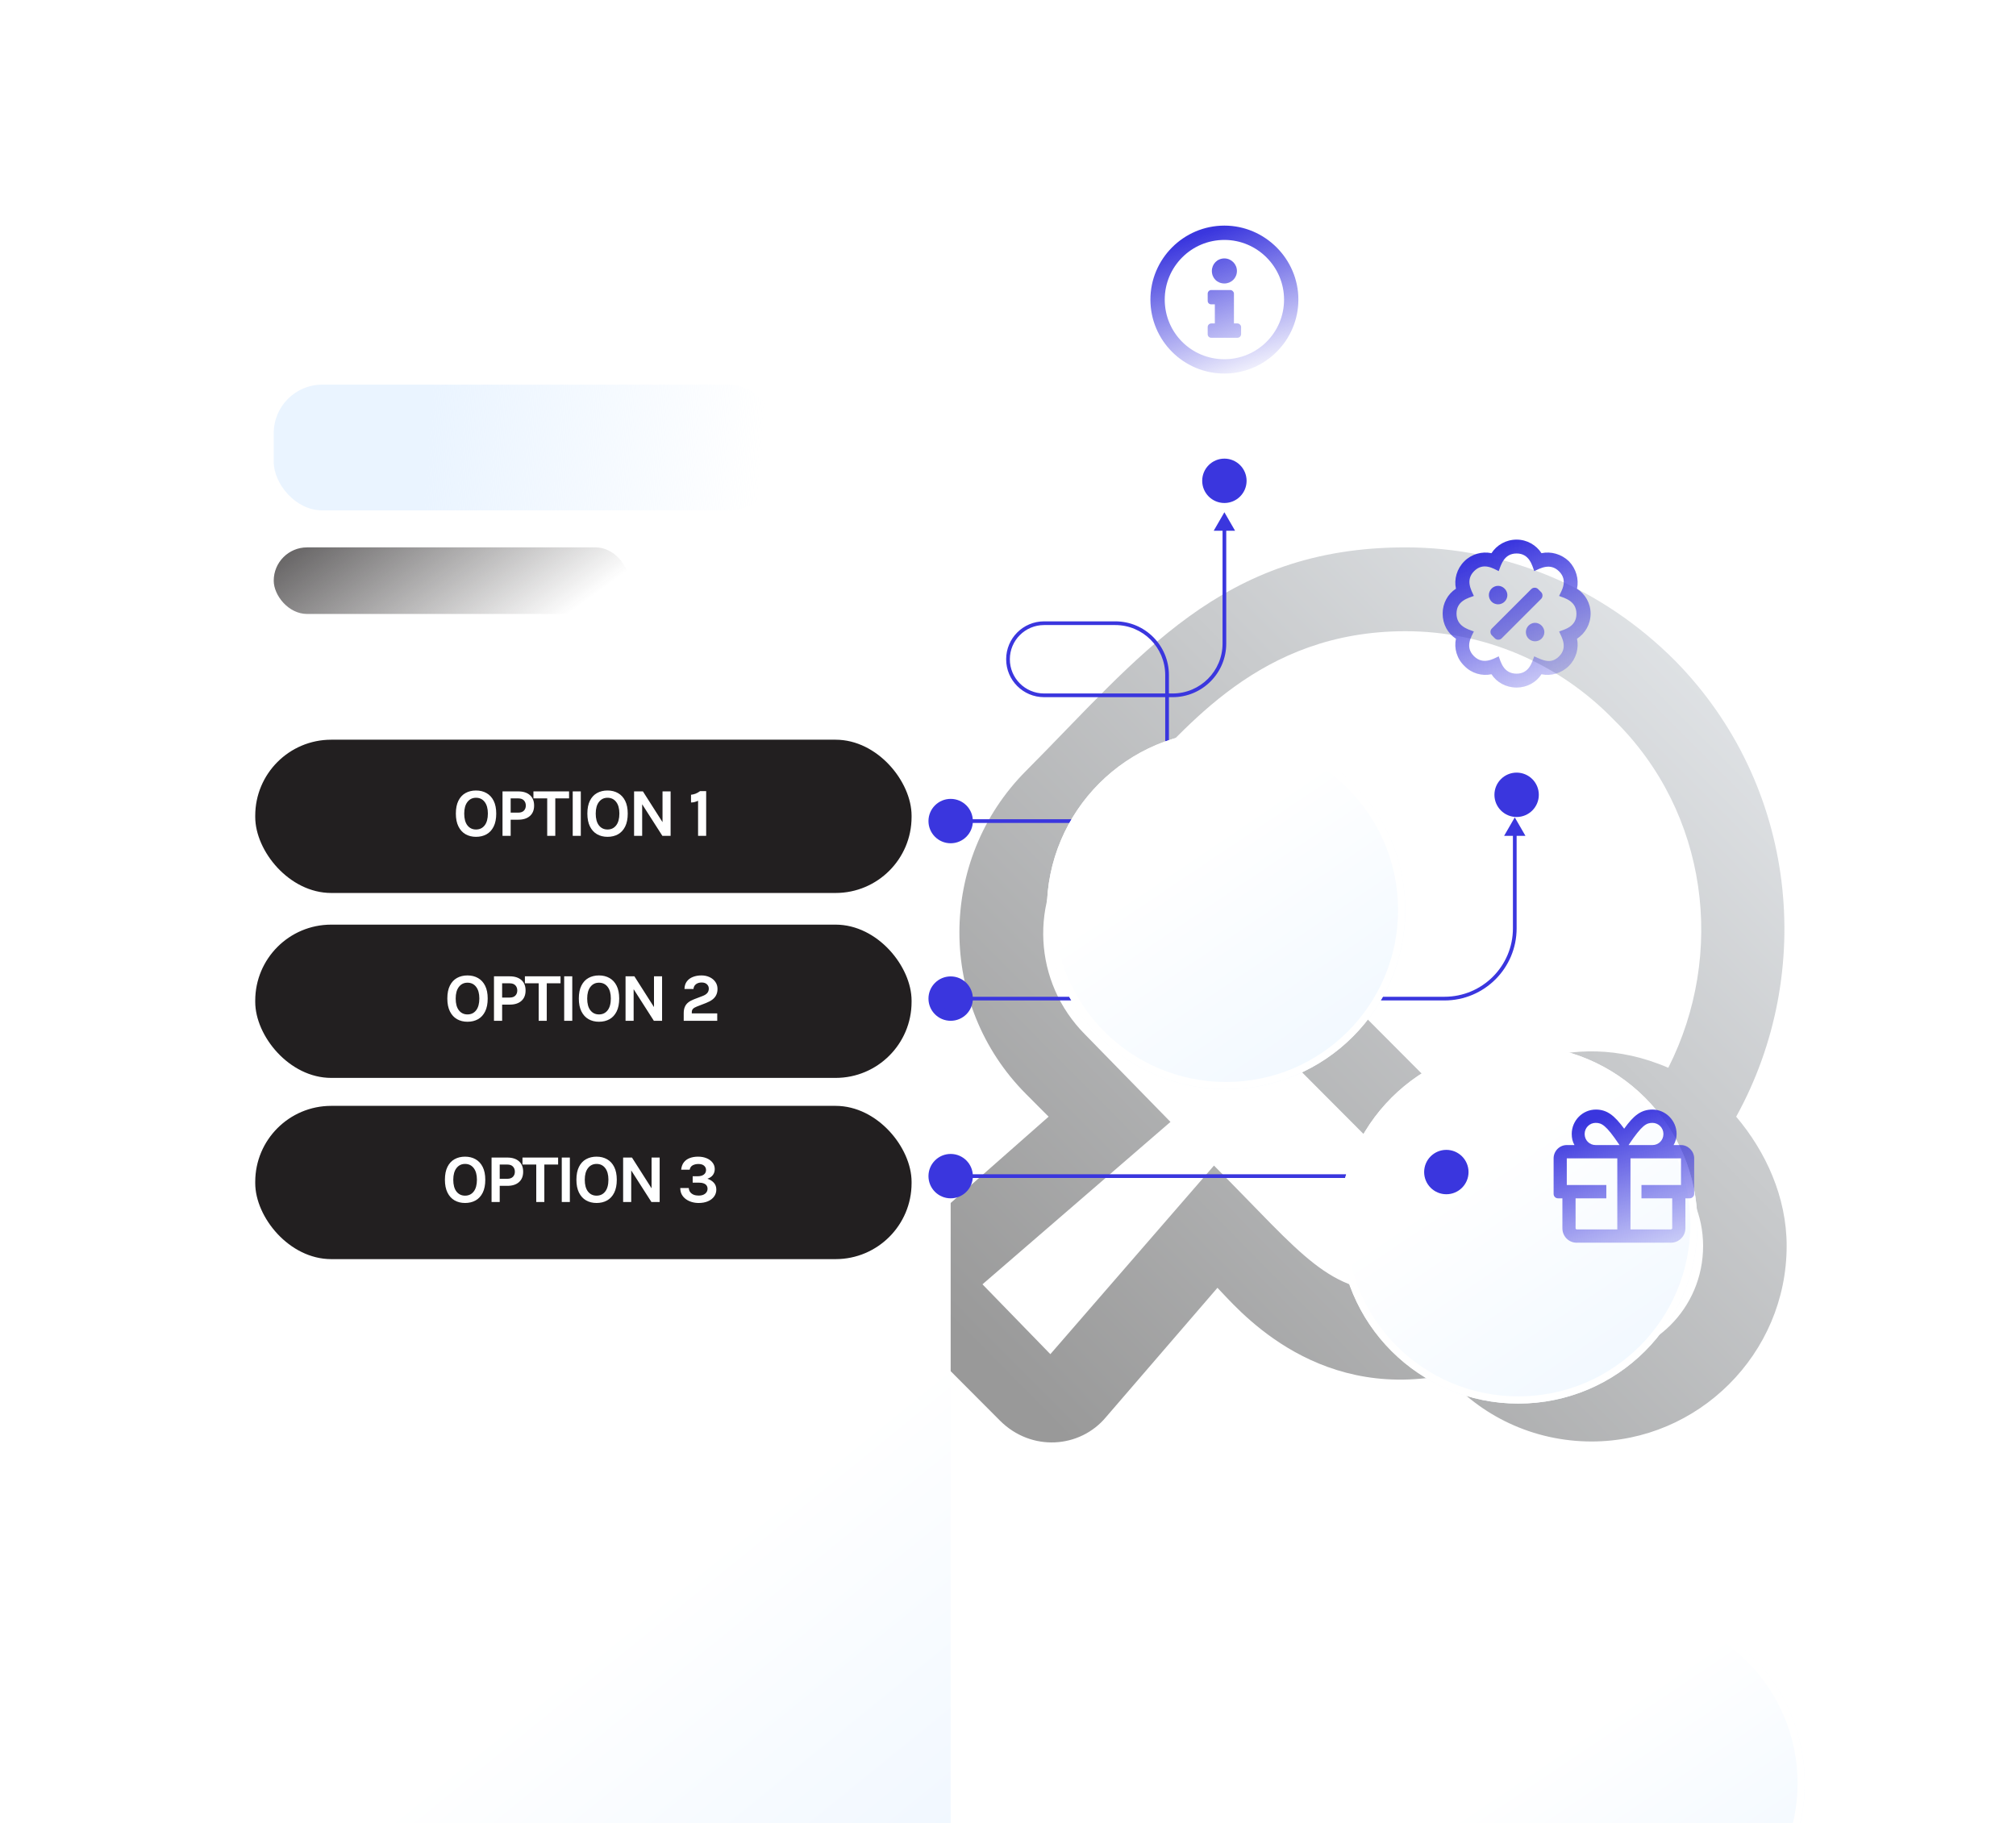
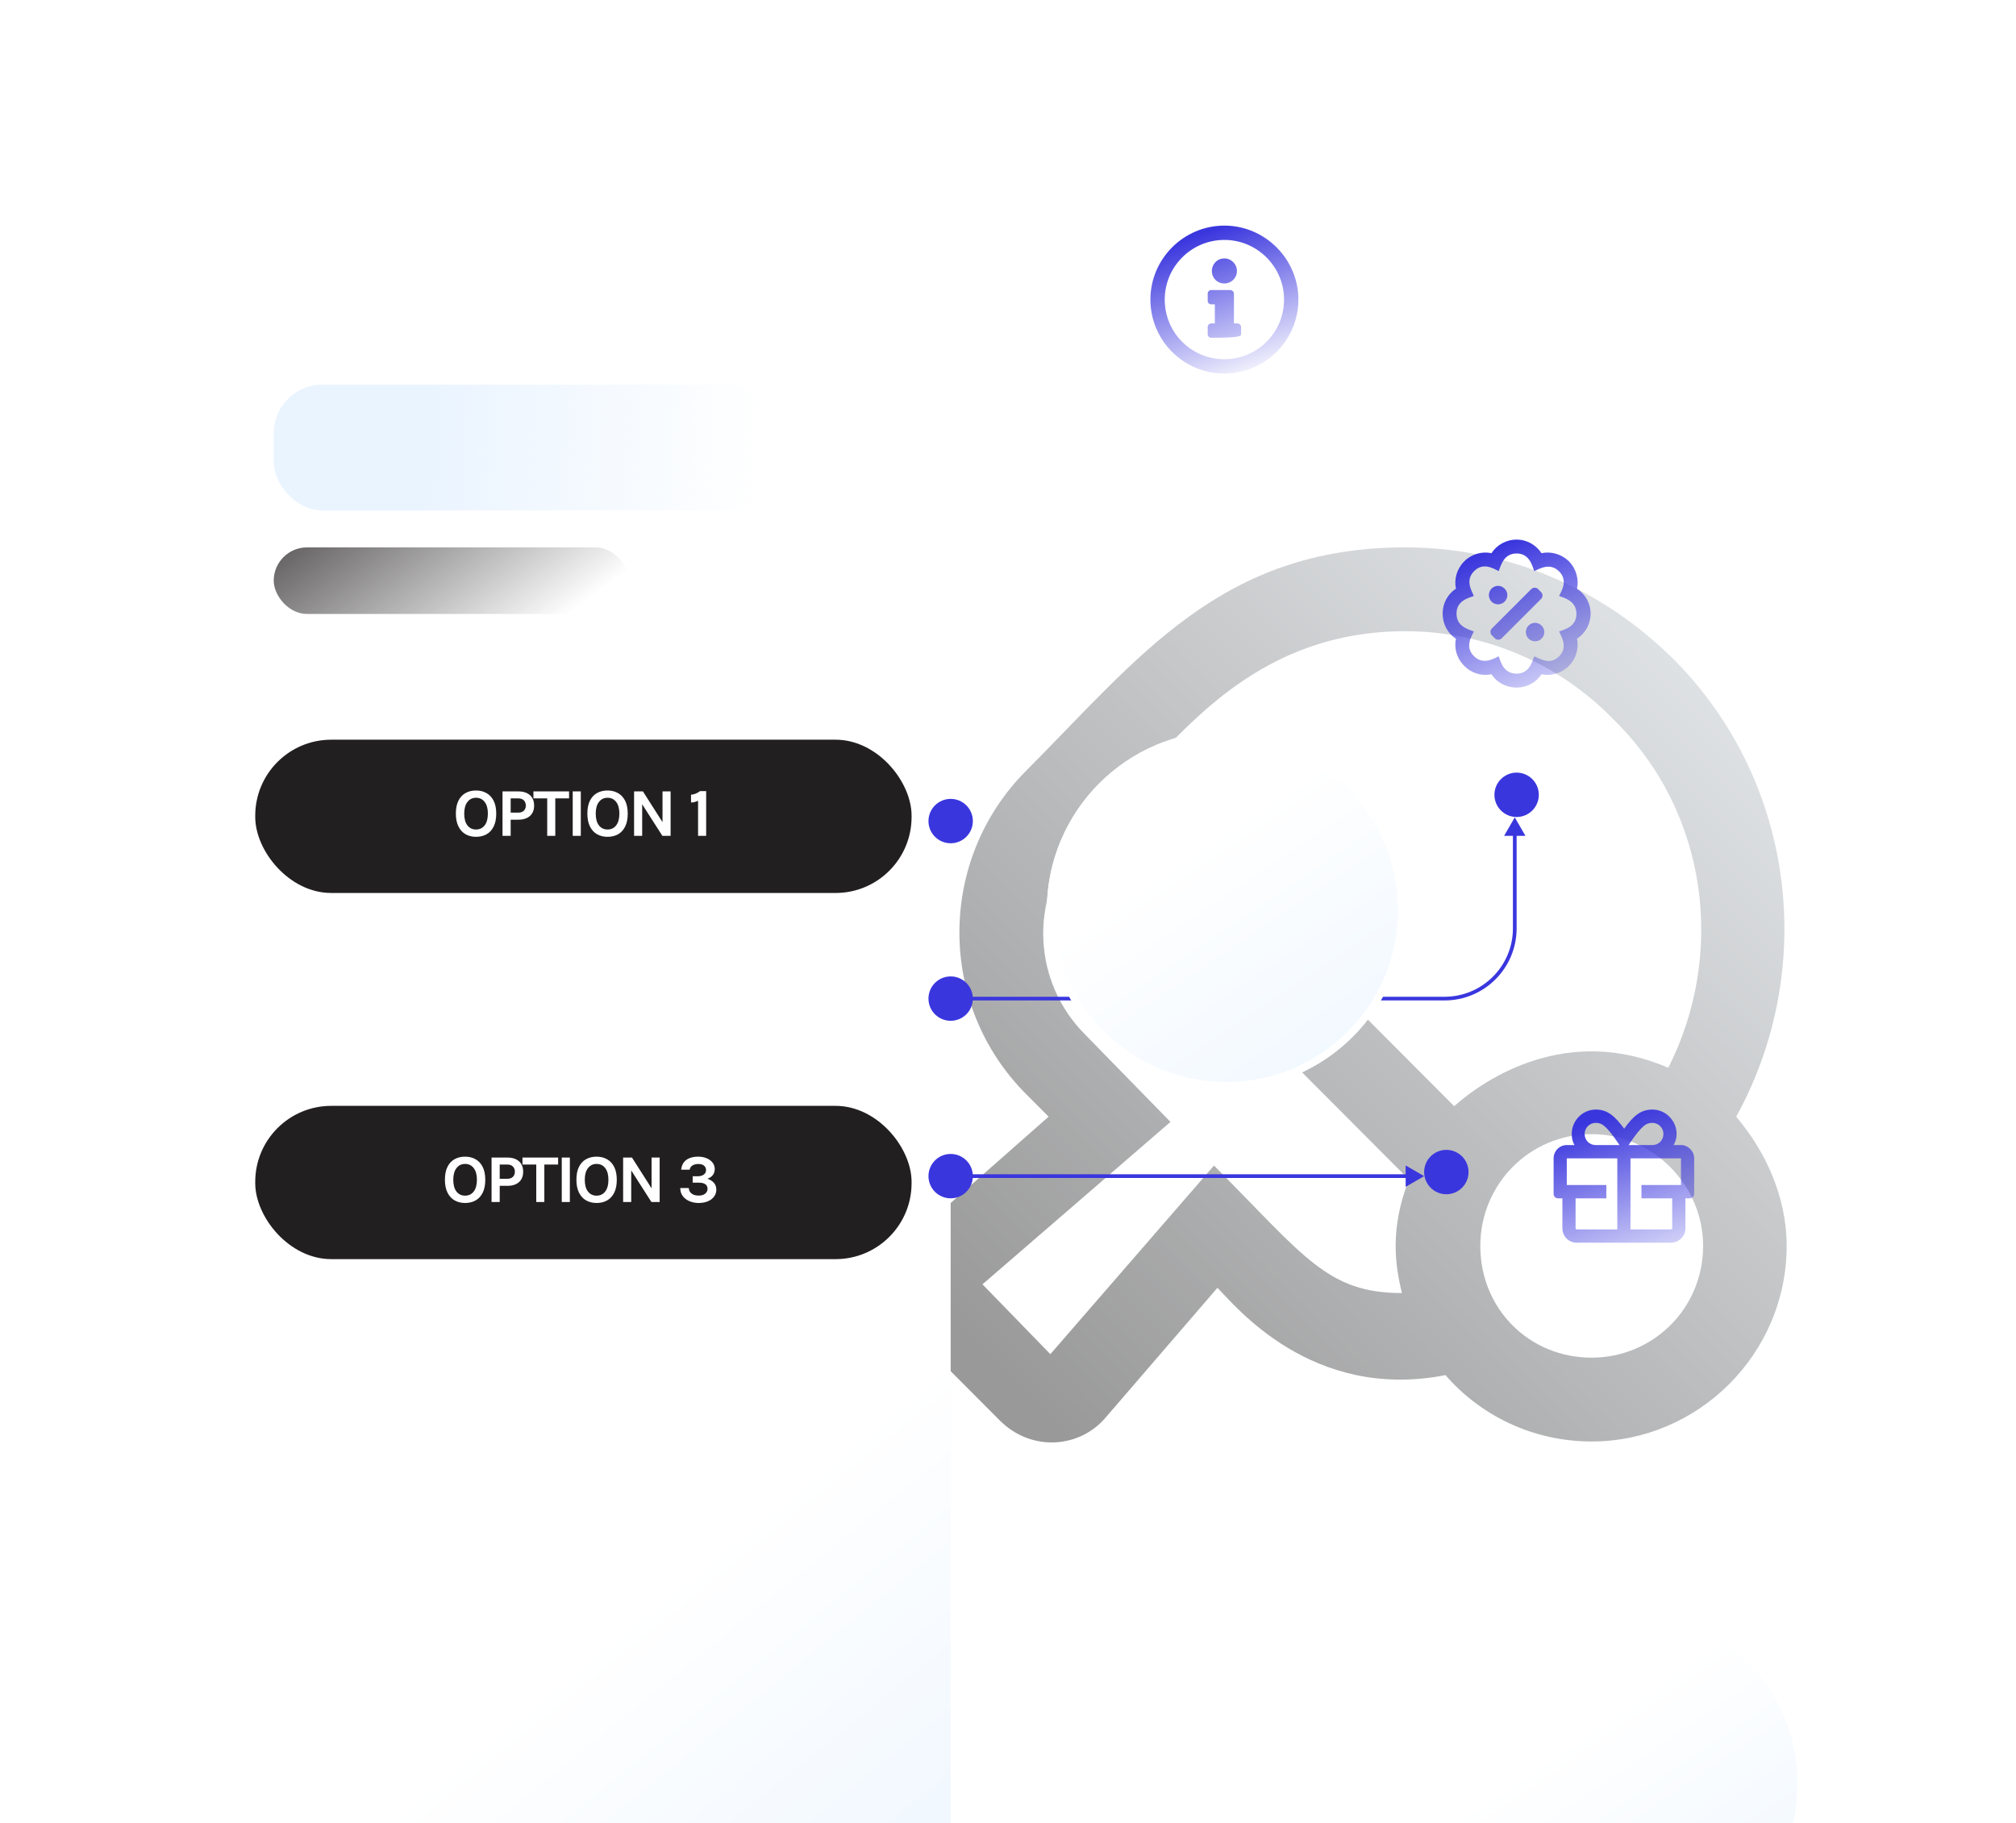
<svg xmlns="http://www.w3.org/2000/svg" width="545" height="493" viewBox="0 0 545 493" fill="none">
  <g opacity="0.4" filter="url(#filter0_f_1661_10795)">
    <path d="M469.354 301.923C491 262.734 485.823 212.213 452.884 178.69C433.12 158.86 407.239 148 379.946 148C330.066 148 307.949 177.746 277.363 208.436C253.364 232.516 253.364 271.705 277.363 295.785L283.48 301.923L248.658 332.613C240.188 339.696 239.717 353.388 247.717 361.415L270.304 384.078C278.774 392.577 291.95 391.633 299.009 383.134L329.125 348.194C333.831 352.916 354.535 378.885 390.769 371.802C400.18 382.662 414.297 389.744 430.297 389.744C459.001 389.744 483 366.136 483 336.863C483 323.642 477.353 311.366 469.354 301.923ZM379.946 170.664C401.122 170.664 421.356 179.162 436.414 194.744C461.825 219.768 466.53 258.013 451.002 288.703C423.709 276.899 401.592 291.536 393.122 299.09L306.067 211.741C320.655 197.104 340.418 170.664 379.946 170.664ZM328.184 315.144L283.951 366.136L265.598 347.25L316.42 303.34L293.362 279.732C279.245 265.567 278.304 243.376 290.538 228.267L380.887 318.921C375.711 332.141 377.123 342.056 379.005 349.611C358.771 349.611 352.653 339.696 328.184 315.144ZM430.297 367.081C413.356 367.081 400.18 353.86 400.18 336.863C400.18 320.337 413.356 306.645 430.297 306.645C446.766 306.645 460.413 320.337 460.413 336.863C460.413 353.86 446.766 367.081 430.297 367.081Z" fill="url(#paint0_linear_1661_10795)" />
  </g>
  <g filter="url(#filter1_dddddd_1661_10795)">
    <g filter="url(#filter2_b_1661_10795)">
      <rect x="57" y="76" width="200" height="277" rx="23.923" fill="url(#paint1_linear_1661_10795)" />
    </g>
  </g>
-   <rect x="69" y="250" width="177.434" height="41.44" rx="20.543" fill="#221F20" />
  <path d="M126.377 276.259C125.309 276.259 124.364 276.025 123.542 275.555C122.727 275.086 122.088 274.385 121.625 273.452C121.161 272.52 120.93 271.362 120.93 269.978C120.93 268.57 121.161 267.406 121.625 266.486C122.088 265.559 122.727 264.871 123.542 264.42C124.364 263.963 125.309 263.734 126.377 263.734C127.452 263.734 128.4 263.969 129.221 264.438C130.043 264.901 130.685 265.596 131.148 266.523C131.612 267.449 131.843 268.601 131.843 269.978C131.843 271.38 131.612 272.548 131.148 273.48C130.685 274.413 130.043 275.111 129.221 275.574C128.4 276.031 127.452 276.259 126.377 276.259ZM126.377 274.277C127.359 274.277 128.137 273.906 128.712 273.165C129.292 272.424 129.583 271.356 129.583 269.96C129.583 268.613 129.292 267.566 128.712 266.819C128.137 266.072 127.359 265.698 126.377 265.698C125.414 265.698 124.642 266.075 124.061 266.828C123.481 267.576 123.19 268.626 123.19 269.978C123.19 271.368 123.481 272.433 124.061 273.174C124.642 273.909 125.414 274.277 126.377 274.277ZM133.541 276V263.975H137.784C139.136 263.975 140.189 264.309 140.943 264.976C141.702 265.643 142.082 266.588 142.082 267.81C142.082 269.021 141.702 269.96 140.943 270.627C140.189 271.294 139.136 271.627 137.784 271.627H135.746V276H133.541ZM135.746 269.719H137.784C138.463 269.719 138.976 269.54 139.322 269.182C139.667 268.823 139.84 268.366 139.84 267.81C139.84 267.242 139.667 266.776 139.322 266.411C138.976 266.047 138.463 265.865 137.784 265.865H135.746V269.719ZM141.898 265.865V263.975H151.533V265.865H147.318L147.809 265.365V276H145.623V265.365L146.114 265.865H141.898ZM152.52 276V263.975H154.706V276H152.52ZM161.927 276.259C160.858 276.259 159.913 276.025 159.092 275.555C158.277 275.086 157.637 274.385 157.174 273.452C156.711 272.52 156.479 271.362 156.479 269.978C156.479 268.57 156.711 267.406 157.174 266.486C157.637 265.559 158.277 264.871 159.092 264.42C159.913 263.963 160.858 263.734 161.927 263.734C163.001 263.734 163.949 263.969 164.771 264.438C165.592 264.901 166.235 265.596 166.698 266.523C167.161 267.449 167.393 268.601 167.393 269.978C167.393 271.38 167.161 272.548 166.698 273.48C166.235 274.413 165.592 275.111 164.771 275.574C163.949 276.031 163.001 276.259 161.927 276.259ZM161.927 274.277C162.909 274.277 163.687 273.906 164.261 273.165C164.842 272.424 165.132 271.356 165.132 269.96C165.132 268.613 164.842 267.566 164.261 266.819C163.687 266.072 162.909 265.698 161.927 265.698C160.963 265.698 160.191 266.075 159.611 266.828C159.03 267.576 158.74 268.626 158.74 269.978C158.74 271.368 159.03 272.433 159.611 273.174C160.191 273.909 160.963 274.277 161.927 274.277ZM169.109 263.975H171.499L176.965 272.554H176.798V263.975H178.984V276H176.761L170.943 266.902H171.295V276H169.109V263.975ZM184.834 276V273.943C184.834 273.27 184.936 272.699 185.14 272.229C185.344 271.76 185.646 271.365 186.048 271.044C186.456 270.716 186.965 270.435 187.576 270.201L190.041 269.256C190.578 269.039 190.973 268.774 191.227 268.459C191.486 268.144 191.616 267.755 191.616 267.292C191.616 266.828 191.446 266.439 191.106 266.124C190.773 265.803 190.294 265.643 189.67 265.643C189.071 265.643 188.568 265.794 188.16 266.097C187.759 266.393 187.527 266.828 187.465 267.403H185.038C185.057 266.581 185.27 265.899 185.677 265.355C186.085 264.812 186.632 264.407 187.317 264.142C188.003 263.87 188.775 263.734 189.633 263.734C190.442 263.734 191.174 263.889 191.829 264.197C192.483 264.5 193.002 264.926 193.385 265.476C193.774 266.019 193.969 266.655 193.969 267.384C193.969 268.002 193.855 268.545 193.626 269.015C193.404 269.484 193.064 269.895 192.607 270.247C192.15 270.599 191.572 270.911 190.875 271.183L188.392 272.146C187.91 272.331 187.561 272.538 187.345 272.767C187.129 272.989 187.021 273.282 187.021 273.647V273.999H193.895V276H184.834Z" fill="white" />
  <rect x="69" y="299" width="177.434" height="41.44" rx="20.543" fill="#221F20" />
  <path d="M125.723 325.259C124.655 325.259 123.71 325.025 122.889 324.555C122.073 324.086 121.434 323.385 120.971 322.452C120.508 321.52 120.276 320.362 120.276 318.978C120.276 317.57 120.508 316.406 120.971 315.486C121.434 314.559 122.073 313.871 122.889 313.42C123.71 312.963 124.655 312.734 125.723 312.734C126.798 312.734 127.746 312.969 128.568 313.438C129.389 313.901 130.031 314.596 130.495 315.523C130.958 316.449 131.189 317.601 131.189 318.978C131.189 320.38 130.958 321.548 130.495 322.48C130.031 323.413 129.389 324.111 128.568 324.574C127.746 325.031 126.798 325.259 125.723 325.259ZM125.723 323.277C126.705 323.277 127.484 322.906 128.058 322.165C128.639 321.424 128.929 320.356 128.929 318.96C128.929 317.613 128.639 316.566 128.058 315.819C127.484 315.072 126.705 314.698 125.723 314.698C124.76 314.698 123.988 315.075 123.407 315.828C122.827 316.576 122.537 317.626 122.537 318.978C122.537 320.368 122.827 321.433 123.407 322.174C123.988 322.909 124.76 323.277 125.723 323.277ZM132.887 325V312.975H137.13C138.482 312.975 139.536 313.309 140.289 313.976C141.049 314.643 141.429 315.588 141.429 316.81C141.429 318.021 141.049 318.96 140.289 319.627C139.536 320.294 138.482 320.627 137.13 320.627H135.092V325H132.887ZM135.092 318.719H137.13C137.809 318.719 138.322 318.54 138.668 318.182C139.014 317.823 139.187 317.366 139.187 316.81C139.187 316.242 139.014 315.776 138.668 315.411C138.322 315.047 137.809 314.865 137.13 314.865H135.092V318.719ZM141.245 314.865V312.975H150.88V314.865H146.664L147.155 314.365V325H144.969V314.365L145.46 314.865H141.245ZM151.866 325V312.975H154.053V325H151.866ZM161.273 325.259C160.204 325.259 159.259 325.025 158.438 324.555C157.623 324.086 156.983 323.385 156.52 322.452C156.057 321.52 155.825 320.362 155.825 318.978C155.825 317.57 156.057 316.406 156.52 315.486C156.983 314.559 157.623 313.871 158.438 313.42C159.259 312.963 160.204 312.734 161.273 312.734C162.348 312.734 163.296 312.969 164.117 313.438C164.938 313.901 165.581 314.596 166.044 315.523C166.507 316.449 166.739 317.601 166.739 318.978C166.739 320.38 166.507 321.548 166.044 322.48C165.581 323.413 164.938 324.111 164.117 324.574C163.296 325.031 162.348 325.259 161.273 325.259ZM161.273 323.277C162.255 323.277 163.033 322.906 163.607 322.165C164.188 321.424 164.478 320.356 164.478 318.96C164.478 317.613 164.188 316.566 163.607 315.819C163.033 315.072 162.255 314.698 161.273 314.698C160.309 314.698 159.537 315.075 158.957 315.828C158.376 316.576 158.086 317.626 158.086 318.978C158.086 320.368 158.376 321.433 158.957 322.174C159.537 322.909 160.309 323.277 161.273 323.277ZM168.455 312.975H170.845L176.311 321.554H176.144V312.975H178.331V325H176.107L170.289 315.902H170.641V325H168.455V312.975ZM188.868 325.259C188.232 325.259 187.617 325.173 187.025 325C186.432 324.827 185.901 324.571 185.431 324.231C184.962 323.891 184.588 323.471 184.31 322.971C184.038 322.465 183.903 321.881 183.903 321.22H186.2C186.225 321.64 186.351 322.005 186.58 322.313C186.808 322.616 187.117 322.851 187.506 323.017C187.902 323.178 188.356 323.258 188.868 323.258C189.622 323.258 190.211 323.085 190.638 322.74C191.064 322.394 191.277 321.955 191.277 321.424C191.277 321.078 191.19 320.782 191.017 320.535C190.845 320.281 190.579 320.09 190.221 319.96C189.863 319.824 189.406 319.756 188.85 319.756H187.256V318.033H188.609C189.313 318.033 189.866 317.882 190.267 317.579C190.669 317.277 190.869 316.866 190.869 316.347C190.869 315.884 190.696 315.498 190.35 315.189C190.005 314.874 189.486 314.717 188.794 314.717C188.232 314.717 187.729 314.831 187.284 315.059C186.845 315.288 186.564 315.686 186.441 316.255H184.143C184.23 315.433 184.477 314.763 184.885 314.244C185.298 313.725 185.833 313.346 186.487 313.105C187.142 312.858 187.88 312.734 188.701 312.734C189.572 312.734 190.347 312.876 191.027 313.16C191.706 313.444 192.24 313.84 192.629 314.346C193.025 314.846 193.222 315.427 193.222 316.088C193.222 316.699 193.056 317.233 192.722 317.691C192.389 318.141 191.894 318.478 191.24 318.7C191.969 318.947 192.552 319.315 192.991 319.803C193.429 320.291 193.649 320.899 193.649 321.628C193.649 322.338 193.448 322.968 193.046 323.518C192.651 324.061 192.095 324.487 191.379 324.796C190.662 325.105 189.825 325.259 188.868 325.259Z" fill="white" />
  <rect x="69" y="200" width="177.434" height="41.44" rx="20.543" fill="#221F20" />
  <path d="M128.684 226.259C127.616 226.259 126.671 226.025 125.849 225.555C125.034 225.086 124.395 224.385 123.932 223.452C123.468 222.52 123.237 221.362 123.237 219.978C123.237 218.57 123.468 217.406 123.932 216.486C124.395 215.559 125.034 214.871 125.849 214.42C126.671 213.963 127.616 213.734 128.684 213.734C129.759 213.734 130.707 213.969 131.528 214.438C132.35 214.901 132.992 215.596 133.455 216.523C133.919 217.449 134.15 218.601 134.15 219.978C134.15 221.38 133.919 222.548 133.455 223.48C132.992 224.413 132.35 225.111 131.528 225.574C130.707 226.031 129.759 226.259 128.684 226.259ZM128.684 224.277C129.666 224.277 130.444 223.906 131.019 223.165C131.599 222.424 131.89 221.356 131.89 219.96C131.89 218.613 131.599 217.566 131.019 216.819C130.444 216.072 129.666 215.698 128.684 215.698C127.721 215.698 126.949 216.075 126.368 216.828C125.788 217.576 125.497 218.626 125.497 219.978C125.497 221.368 125.788 222.433 126.368 223.174C126.949 223.909 127.721 224.277 128.684 224.277ZM135.848 226V213.975H140.091C141.443 213.975 142.496 214.309 143.25 214.976C144.01 215.643 144.389 216.588 144.389 217.81C144.389 219.021 144.01 219.96 143.25 220.627C142.496 221.294 141.443 221.627 140.091 221.627H138.053V226H135.848ZM138.053 219.719H140.091C140.77 219.719 141.283 219.54 141.629 219.182C141.974 218.823 142.147 218.366 142.147 217.81C142.147 217.242 141.974 216.776 141.629 216.411C141.283 216.047 140.77 215.865 140.091 215.865H138.053V219.719ZM144.206 215.865V213.975H153.84V215.865H149.625L150.116 215.365V226H147.93V215.365L148.421 215.865H144.206ZM154.827 226V213.975H157.013V226H154.827ZM164.234 226.259C163.165 226.259 162.22 226.025 161.399 225.555C160.584 225.086 159.944 224.385 159.481 223.452C159.018 222.52 158.786 221.362 158.786 219.978C158.786 218.57 159.018 217.406 159.481 216.486C159.944 215.559 160.584 214.871 161.399 214.42C162.22 213.963 163.165 213.734 164.234 213.734C165.308 213.734 166.256 213.969 167.078 214.438C167.899 214.901 168.542 215.596 169.005 216.523C169.468 217.449 169.7 218.601 169.7 219.978C169.7 221.38 169.468 222.548 169.005 223.48C168.542 224.413 167.899 225.111 167.078 225.574C166.256 226.031 165.308 226.259 164.234 226.259ZM164.234 224.277C165.216 224.277 165.994 223.906 166.568 223.165C167.149 222.424 167.439 221.356 167.439 219.96C167.439 218.613 167.149 217.566 166.568 216.819C165.994 216.072 165.216 215.698 164.234 215.698C163.27 215.698 162.498 216.075 161.918 216.828C161.337 217.576 161.047 218.626 161.047 219.978C161.047 221.368 161.337 222.433 161.918 223.174C162.498 223.909 163.27 224.277 164.234 224.277ZM171.416 213.975H173.806L179.272 222.554H179.105V213.975H181.291V226H179.068L173.25 216.902H173.602V226H171.416V213.975ZM189.254 213.901H190.903V226H188.716V216.513C188.389 216.662 188.068 216.776 187.753 216.856C187.438 216.936 187.123 216.977 186.808 216.977V214.883C187.228 214.84 187.635 214.744 188.031 214.596C188.426 214.441 188.834 214.21 189.254 213.901Z" fill="white" />
  <rect x="74" y="148" width="96" height="18" rx="9" fill="url(#paint2_linear_1661_10795)" />
  <rect x="74" y="104" width="136" height="34" rx="13.116" fill="url(#paint3_linear_1661_10795)" />
-   <path d="M331 138.5L328.113 143.5H333.887L331 138.5ZM253 222.5H301.5V221.5H253V222.5ZM316 208V182.5H315V208H316ZM301.5 168H282.25V169H301.5V168ZM282.25 188.5H317V187.5H282.25V188.5ZM331.5 174V143H330.5V174H331.5ZM317 188.5C325.008 188.5 331.5 182.008 331.5 174H330.5C330.5 181.456 324.456 187.5 317 187.5V188.5ZM272 178.25C272 183.911 276.589 188.5 282.25 188.5V187.5C277.141 187.5 273 183.359 273 178.25H272ZM316 182.5C316 174.492 309.508 168 301.5 168V169C308.956 169 315 175.044 315 182.5H316ZM282.25 168C276.589 168 272 172.589 272 178.25H273C273 173.141 277.141 169 282.25 169V168ZM301.5 222.5C309.508 222.5 316 216.008 316 208H315C315 215.456 308.956 221.5 301.5 221.5V222.5Z" fill="#3A36DE" />
  <circle cx="257" cy="222" r="4.589" fill="#3A36DE" stroke="#3A36DE" stroke-width="2.822" />
  <path d="M409.5 221L406.613 226H412.387L409.5 221ZM253 270.5H390.5V269.5H253V270.5ZM410 251V225.5H409V251H410ZM390.5 270.5C401.27 270.5 410 261.77 410 251H409C409 261.217 400.717 269.5 390.5 269.5V270.5Z" fill="#3A36DE" />
  <circle cx="257" cy="270" r="4.589" fill="#3A36DE" stroke="#3A36DE" stroke-width="2.822" />
  <path d="M385 318L380 315.113V320.887L385 318ZM253 318.5H380.5V317.5H253V318.5Z" fill="#3A36DE" />
  <circle cx="257" cy="318" r="4.589" fill="#3A36DE" stroke="#3A36DE" stroke-width="2.822" />
  <g filter="url(#filter3_dddddd_1661_10795)">
    <circle cx="331.448" cy="81.448" r="48.449" transform="rotate(-180 331.448 81.448)" fill="url(#paint4_linear_1661_10795)" />
    <circle cx="331.448" cy="81.448" r="47.475" transform="rotate(-180 331.448 81.448)" stroke="white" stroke-width="1.948" />
  </g>
-   <circle cx="331" cy="130" r="4.589" fill="#3A36DE" stroke="#3A36DE" stroke-width="2.822" />
-   <path d="M331 61C319.952 61 311 70.032 311 81C311 92.048 319.952 101 331 101C341.968 101 351 92.048 351 81C351 70.032 341.968 61 331 61ZM331 97.129C322.048 97.129 314.871 89.952 314.871 81C314.871 72.129 322.048 64.871 331 64.871C339.871 64.871 347.129 72.129 347.129 81C347.129 89.952 339.871 97.129 331 97.129ZM331 69.871C329.065 69.871 327.613 71.403 327.613 73.258C327.613 75.194 329.065 76.645 331 76.645C332.855 76.645 334.387 75.194 334.387 73.258C334.387 71.403 332.855 69.871 331 69.871ZM335.516 90.355V88.419C335.516 87.936 335.032 87.452 334.548 87.452H333.581V79.387C333.581 78.903 333.097 78.419 332.613 78.419H327.452C326.887 78.419 326.484 78.903 326.484 79.387V81.323C326.484 81.887 326.887 82.29 327.452 82.29H328.419V87.452H327.452C326.887 87.452 326.484 87.936 326.484 88.419V90.355C326.484 90.919 326.887 91.323 327.452 91.323H334.548C335.032 91.323 335.516 90.919 335.516 90.355Z" fill="url(#paint5_linear_1661_10795)" />
+   <path d="M331 61C319.952 61 311 70.032 311 81C311 92.048 319.952 101 331 101C341.968 101 351 92.048 351 81C351 70.032 341.968 61 331 61ZM331 97.129C322.048 97.129 314.871 89.952 314.871 81C314.871 72.129 322.048 64.871 331 64.871C339.871 64.871 347.129 72.129 347.129 81C347.129 89.952 339.871 97.129 331 97.129ZM331 69.871C329.065 69.871 327.613 71.403 327.613 73.258C327.613 75.194 329.065 76.645 331 76.645C332.855 76.645 334.387 75.194 334.387 73.258C334.387 71.403 332.855 69.871 331 69.871ZM335.516 90.355V88.419C335.516 87.936 335.032 87.452 334.548 87.452H333.581V79.387C333.581 78.903 333.097 78.419 332.613 78.419H327.452C326.887 78.419 326.484 78.903 326.484 79.387V81.323C326.484 81.887 326.887 82.29 327.452 82.29H328.419V87.452H327.452C326.887 87.452 326.484 87.936 326.484 88.419V90.355C326.484 90.919 326.887 91.323 327.452 91.323C335.032 91.323 335.516 90.919 335.516 90.355Z" fill="url(#paint5_linear_1661_10795)" />
  <g filter="url(#filter4_dddddd_1661_10795)">
-     <circle cx="410.448" cy="166.448" r="48.449" transform="rotate(-180 410.448 166.448)" fill="url(#paint6_linear_1661_10795)" />
-     <circle cx="410.448" cy="166.448" r="47.475" transform="rotate(-180 410.448 166.448)" stroke="white" stroke-width="1.948" />
-   </g>
+     </g>
  <path d="M416.641 160.116L415.781 159.256C415.312 158.788 414.453 158.788 413.984 159.256L403.281 169.959C402.812 170.428 402.812 171.288 403.281 171.756L404.141 172.616C404.609 173.084 405.469 173.084 405.938 172.616L416.641 161.913C417.109 161.444 417.109 160.584 416.641 160.116ZM405 163.397C406.328 163.397 407.5 162.303 407.5 160.897C407.5 159.569 406.328 158.397 405 158.397C403.594 158.397 402.5 159.569 402.5 160.897C402.5 162.303 403.594 163.397 405 163.397ZM415 168.397C413.594 168.397 412.5 169.569 412.5 170.897C412.5 172.303 413.594 173.397 415 173.397C416.328 173.397 417.5 172.303 417.5 170.897C417.5 169.569 416.328 168.397 415 168.397ZM430 165.897C430 163.084 428.516 160.584 426.328 159.178C426.875 156.6 426.094 153.788 424.141 151.756C422.109 149.803 419.297 149.022 416.719 149.569C415.312 147.381 412.812 145.897 410 145.897C407.109 145.897 404.609 147.381 403.203 149.569C400.625 149.022 397.812 149.803 395.859 151.756C393.828 153.788 393.047 156.6 393.594 159.178C391.406 160.584 390 163.084 390 165.897C390 168.788 391.406 171.288 393.594 172.694C393.047 175.272 393.828 178.084 395.859 180.038C397.812 182.069 400.625 182.85 403.203 182.303C404.609 184.491 407.109 185.897 410 185.897C412.812 185.897 415.312 184.491 416.719 182.303C419.297 182.85 422.109 182.069 424.141 180.038C426.094 178.084 426.875 175.272 426.328 172.694C428.516 171.288 430 168.788 430 165.897ZM421.484 170.741C422.188 172.303 423.906 175.038 421.484 177.459C419.297 179.647 417.109 178.553 414.766 177.459C414.141 179.1 413.359 182.147 410 182.147C406.406 182.147 405.703 178.866 405.156 177.459C403.516 178.241 400.859 179.803 398.438 177.381C395.938 174.881 397.812 172.069 398.438 170.741C396.797 170.116 393.75 169.334 393.75 165.897C393.75 162.381 397.031 161.678 398.438 161.131C397.734 159.569 396.094 156.834 398.516 154.413C401.016 151.913 403.828 153.788 405.156 154.413C405.781 152.772 406.562 149.647 410 149.647C413.516 149.647 414.219 153.006 414.766 154.413C416.328 153.709 419.062 152.069 421.484 154.491C423.984 156.991 422.109 159.803 421.484 161.131C423.125 161.756 426.172 162.538 426.172 165.975C426.172 169.491 422.891 170.194 421.484 170.741Z" fill="url(#paint7_linear_1661_10795)" />
  <circle cx="410" cy="214.897" r="4.589" fill="#3A36DE" stroke="#3A36DE" stroke-width="2.822" />
  <g filter="url(#filter5_dddddd_1661_10795)">
    <circle cx="439.448" cy="317.552" r="48.449" transform="rotate(-180 439.448 317.552)" fill="url(#paint8_linear_1661_10795)" />
    <circle cx="439.448" cy="317.552" r="47.475" transform="rotate(-180 439.448 317.552)" stroke="white" stroke-width="1.948" />
  </g>
  <path d="M454.438 309.6H452.434C452.953 308.7 453.25 307.725 453.25 306.6C453.25 303 450.281 300 446.719 300C443.602 300 441.598 301.65 439.074 305.175C436.477 301.65 434.473 300 431.43 300C427.793 300 424.898 303 424.898 306.6C424.898 307.725 425.121 308.7 425.641 309.6H423.562C421.559 309.6 420 311.25 420 313.2V322.8C420 323.475 420.52 324 421.188 324H422.375V332.1C422.375 334.275 424.082 336 426.234 336H451.691C453.844 336 455.625 334.275 455.625 332.1V324H456.812C457.406 324 458 323.475 458 322.8V313.2C458 311.25 456.367 309.6 454.438 309.6ZM437.219 332.4H426.234C426.086 332.4 425.938 332.25 425.938 332.1V324H434.25V320.4H423.562V313.2H437.219V332.4ZM431.355 309.6C429.723 309.6 428.387 308.325 428.387 306.6C428.387 304.95 429.723 303.6 431.355 303.6C432.988 303.6 434.176 304.2 437.664 309.375L437.812 309.6H431.355ZM440.41 309.375C443.898 304.2 445.086 303.6 446.719 303.6C448.352 303.6 449.688 304.95 449.688 306.6C449.688 308.325 448.352 309.6 446.719 309.6H440.262L440.41 309.375ZM454.438 320.4H443.75V324H452.062V332.1C452.062 332.25 451.914 332.4 451.691 332.4H440.781V313.2H454.438V320.4Z" fill="url(#paint9_linear_1661_10795)" />
  <circle cx="391" cy="316.897" r="4.589" fill="#3A36DE" stroke="#3A36DE" stroke-width="2.822" />
  <defs>
    <filter id="filter0_f_1661_10795" x="230" y="136" width="265" height="266" filterUnits="userSpaceOnUse" color-interpolation-filters="sRGB">
      <feFlood flood-opacity="0" result="BackgroundImageFix" />
      <feBlend mode="normal" in="SourceGraphic" in2="BackgroundImageFix" result="shape" />
      <feGaussianBlur stdDeviation="6" result="effect1_foregroundBlur_1661_10795" />
    </filter>
    <filter id="filter1_dddddd_1661_10795" x="0.566" y="75.086" width="312.868" height="404.891" filterUnits="userSpaceOnUse" color-interpolation-filters="sRGB">
      <feFlood flood-opacity="0" result="BackgroundImageFix" />
      <feColorMatrix in="SourceAlpha" type="matrix" values="0 0 0 0 0 0 0 0 0 0 0 0 0 0 0 0 0 0 127 0" result="hardAlpha" />
      <feOffset dy="1.306" />
      <feGaussianBlur stdDeviation="1.11" />
      <feColorMatrix type="matrix" values="0 0 0 0 0 0 0 0 0 0 0 0 0 0 0 0 0 0 0.012 0" />
      <feBlend mode="normal" in2="BackgroundImageFix" result="effect1_dropShadow_1661_10795" />
      <feColorMatrix in="SourceAlpha" type="matrix" values="0 0 0 0 0 0 0 0 0 0 0 0 0 0 0 0 0 0 127 0" result="hardAlpha" />
      <feOffset dy="5.748" />
      <feGaussianBlur stdDeviation="2.299" />
      <feColorMatrix type="matrix" values="0 0 0 0 0 0 0 0 0 0 0 0 0 0 0 0 0 0 0.02 0" />
      <feBlend mode="normal" in2="effect1_dropShadow_1661_10795" result="effect2_dropShadow_1661_10795" />
      <feColorMatrix in="SourceAlpha" type="matrix" values="0 0 0 0 0 0 0 0 0 0 0 0 0 0 0 0 0 0 127 0" result="hardAlpha" />
      <feOffset dy="14.108" />
      <feGaussianBlur stdDeviation="4.585" />
      <feColorMatrix type="matrix" values="0 0 0 0 0 0 0 0 0 0 0 0 0 0 0 0 0 0 0.025 0" />
      <feBlend mode="normal" in2="effect2_dropShadow_1661_10795" result="effect3_dropShadow_1661_10795" />
      <feColorMatrix in="SourceAlpha" type="matrix" values="0 0 0 0 0 0 0 0 0 0 0 0 0 0 0 0 0 0 127 0" result="hardAlpha" />
      <feOffset dy="27.172" />
      <feGaussianBlur stdDeviation="8.988" />
      <feColorMatrix type="matrix" values="0 0 0 0 0 0 0 0 0 0 0 0 0 0 0 0 0 0 0.03 0" />
      <feBlend mode="normal" in2="effect3_dropShadow_1661_10795" result="effect4_dropShadow_1661_10795" />
      <feColorMatrix in="SourceAlpha" type="matrix" values="0 0 0 0 0 0 0 0 0 0 0 0 0 0 0 0 0 0 127 0" result="hardAlpha" />
      <feOffset dy="45.722" />
      <feGaussianBlur stdDeviation="16.525" />
      <feColorMatrix type="matrix" values="0 0 0 0 0 0 0 0 0 0 0 0 0 0 0 0 0 0 0.038 0" />
      <feBlend mode="normal" in2="effect4_dropShadow_1661_10795" result="effect5_dropShadow_1661_10795" />
      <feColorMatrix in="SourceAlpha" type="matrix" values="0 0 0 0 0 0 0 0 0 0 0 0 0 0 0 0 0 0 127 0" result="hardAlpha" />
      <feOffset dy="70.543" />
      <feGaussianBlur stdDeviation="28.217" />
      <feColorMatrix type="matrix" values="0 0 0 0 0 0 0 0 0 0 0 0 0 0 0 0 0 0 0.05 0" />
      <feBlend mode="normal" in2="effect5_dropShadow_1661_10795" result="effect6_dropShadow_1661_10795" />
      <feBlend mode="normal" in="SourceGraphic" in2="effect6_dropShadow_1661_10795" result="shape" />
    </filter>
    <filter id="filter2_b_1661_10795" x="52.922" y="71.922" width="208.156" height="285.156" filterUnits="userSpaceOnUse" color-interpolation-filters="sRGB">
      <feFlood flood-opacity="0" result="BackgroundImageFix" />
      <feGaussianBlur in="BackgroundImageFix" stdDeviation="2.039" />
      <feComposite in2="SourceAlpha" operator="in" result="effect1_backgroundBlur_1661_10795" />
      <feBlend mode="normal" in="SourceGraphic" in2="effect1_backgroundBlur_1661_10795" result="shape" />
    </filter>
    <filter id="filter3_dddddd_1661_10795" x="226.566" y="32.086" width="209.765" height="224.788" filterUnits="userSpaceOnUse" color-interpolation-filters="sRGB">
      <feFlood flood-opacity="0" result="BackgroundImageFix" />
      <feColorMatrix in="SourceAlpha" type="matrix" values="0 0 0 0 0 0 0 0 0 0 0 0 0 0 0 0 0 0 127 0" result="hardAlpha" />
      <feOffset dy="1.306" />
      <feGaussianBlur stdDeviation="1.11" />
      <feColorMatrix type="matrix" values="0 0 0 0 0 0 0 0 0 0 0 0 0 0 0 0 0 0 0.012 0" />
      <feBlend mode="normal" in2="BackgroundImageFix" result="effect1_dropShadow_1661_10795" />
      <feColorMatrix in="SourceAlpha" type="matrix" values="0 0 0 0 0 0 0 0 0 0 0 0 0 0 0 0 0 0 127 0" result="hardAlpha" />
      <feOffset dy="5.748" />
      <feGaussianBlur stdDeviation="2.299" />
      <feColorMatrix type="matrix" values="0 0 0 0 0 0 0 0 0 0 0 0 0 0 0 0 0 0 0.02 0" />
      <feBlend mode="normal" in2="effect1_dropShadow_1661_10795" result="effect2_dropShadow_1661_10795" />
      <feColorMatrix in="SourceAlpha" type="matrix" values="0 0 0 0 0 0 0 0 0 0 0 0 0 0 0 0 0 0 127 0" result="hardAlpha" />
      <feOffset dy="14.108" />
      <feGaussianBlur stdDeviation="4.585" />
      <feColorMatrix type="matrix" values="0 0 0 0 0 0 0 0 0 0 0 0 0 0 0 0 0 0 0.025 0" />
      <feBlend mode="normal" in2="effect2_dropShadow_1661_10795" result="effect3_dropShadow_1661_10795" />
      <feColorMatrix in="SourceAlpha" type="matrix" values="0 0 0 0 0 0 0 0 0 0 0 0 0 0 0 0 0 0 127 0" result="hardAlpha" />
      <feOffset dy="27.172" />
      <feGaussianBlur stdDeviation="8.988" />
      <feColorMatrix type="matrix" values="0 0 0 0 0 0 0 0 0 0 0 0 0 0 0 0 0 0 0.03 0" />
      <feBlend mode="normal" in2="effect3_dropShadow_1661_10795" result="effect4_dropShadow_1661_10795" />
      <feColorMatrix in="SourceAlpha" type="matrix" values="0 0 0 0 0 0 0 0 0 0 0 0 0 0 0 0 0 0 127 0" result="hardAlpha" />
      <feOffset dy="45.722" />
      <feGaussianBlur stdDeviation="16.525" />
      <feColorMatrix type="matrix" values="0 0 0 0 0 0 0 0 0 0 0 0 0 0 0 0 0 0 0.038 0" />
      <feBlend mode="normal" in2="effect4_dropShadow_1661_10795" result="effect5_dropShadow_1661_10795" />
      <feColorMatrix in="SourceAlpha" type="matrix" values="0 0 0 0 0 0 0 0 0 0 0 0 0 0 0 0 0 0 127 0" result="hardAlpha" />
      <feOffset dy="70.543" />
      <feGaussianBlur stdDeviation="28.217" />
      <feColorMatrix type="matrix" values="0 0 0 0 0 0 0 0 0 0 0 0 0 0 0 0 0 0 0.05 0" />
      <feBlend mode="normal" in2="effect5_dropShadow_1661_10795" result="effect6_dropShadow_1661_10795" />
      <feBlend mode="normal" in="SourceGraphic" in2="effect6_dropShadow_1661_10795" result="shape" />
    </filter>
    <filter id="filter4_dddddd_1661_10795" x="305.566" y="117.086" width="209.765" height="224.788" filterUnits="userSpaceOnUse" color-interpolation-filters="sRGB">
      <feFlood flood-opacity="0" result="BackgroundImageFix" />
      <feColorMatrix in="SourceAlpha" type="matrix" values="0 0 0 0 0 0 0 0 0 0 0 0 0 0 0 0 0 0 127 0" result="hardAlpha" />
      <feOffset dy="1.306" />
      <feGaussianBlur stdDeviation="1.11" />
      <feColorMatrix type="matrix" values="0 0 0 0 0 0 0 0 0 0 0 0 0 0 0 0 0 0 0.012 0" />
      <feBlend mode="normal" in2="BackgroundImageFix" result="effect1_dropShadow_1661_10795" />
      <feColorMatrix in="SourceAlpha" type="matrix" values="0 0 0 0 0 0 0 0 0 0 0 0 0 0 0 0 0 0 127 0" result="hardAlpha" />
      <feOffset dy="5.748" />
      <feGaussianBlur stdDeviation="2.299" />
      <feColorMatrix type="matrix" values="0 0 0 0 0 0 0 0 0 0 0 0 0 0 0 0 0 0 0.02 0" />
      <feBlend mode="normal" in2="effect1_dropShadow_1661_10795" result="effect2_dropShadow_1661_10795" />
      <feColorMatrix in="SourceAlpha" type="matrix" values="0 0 0 0 0 0 0 0 0 0 0 0 0 0 0 0 0 0 127 0" result="hardAlpha" />
      <feOffset dy="14.108" />
      <feGaussianBlur stdDeviation="4.585" />
      <feColorMatrix type="matrix" values="0 0 0 0 0 0 0 0 0 0 0 0 0 0 0 0 0 0 0.025 0" />
      <feBlend mode="normal" in2="effect2_dropShadow_1661_10795" result="effect3_dropShadow_1661_10795" />
      <feColorMatrix in="SourceAlpha" type="matrix" values="0 0 0 0 0 0 0 0 0 0 0 0 0 0 0 0 0 0 127 0" result="hardAlpha" />
      <feOffset dy="27.172" />
      <feGaussianBlur stdDeviation="8.988" />
      <feColorMatrix type="matrix" values="0 0 0 0 0 0 0 0 0 0 0 0 0 0 0 0 0 0 0.03 0" />
      <feBlend mode="normal" in2="effect3_dropShadow_1661_10795" result="effect4_dropShadow_1661_10795" />
      <feColorMatrix in="SourceAlpha" type="matrix" values="0 0 0 0 0 0 0 0 0 0 0 0 0 0 0 0 0 0 127 0" result="hardAlpha" />
      <feOffset dy="45.722" />
      <feGaussianBlur stdDeviation="16.525" />
      <feColorMatrix type="matrix" values="0 0 0 0 0 0 0 0 0 0 0 0 0 0 0 0 0 0 0.038 0" />
      <feBlend mode="normal" in2="effect4_dropShadow_1661_10795" result="effect5_dropShadow_1661_10795" />
      <feColorMatrix in="SourceAlpha" type="matrix" values="0 0 0 0 0 0 0 0 0 0 0 0 0 0 0 0 0 0 127 0" result="hardAlpha" />
      <feOffset dy="70.543" />
      <feGaussianBlur stdDeviation="28.217" />
      <feColorMatrix type="matrix" values="0 0 0 0 0 0 0 0 0 0 0 0 0 0 0 0 0 0 0.05 0" />
      <feBlend mode="normal" in2="effect5_dropShadow_1661_10795" result="effect6_dropShadow_1661_10795" />
      <feBlend mode="normal" in="SourceGraphic" in2="effect6_dropShadow_1661_10795" result="shape" />
    </filter>
    <filter id="filter5_dddddd_1661_10795" x="334.566" y="268.189" width="209.765" height="224.788" filterUnits="userSpaceOnUse" color-interpolation-filters="sRGB">
      <feFlood flood-opacity="0" result="BackgroundImageFix" />
      <feColorMatrix in="SourceAlpha" type="matrix" values="0 0 0 0 0 0 0 0 0 0 0 0 0 0 0 0 0 0 127 0" result="hardAlpha" />
      <feOffset dy="1.306" />
      <feGaussianBlur stdDeviation="1.11" />
      <feColorMatrix type="matrix" values="0 0 0 0 0 0 0 0 0 0 0 0 0 0 0 0 0 0 0.012 0" />
      <feBlend mode="normal" in2="BackgroundImageFix" result="effect1_dropShadow_1661_10795" />
      <feColorMatrix in="SourceAlpha" type="matrix" values="0 0 0 0 0 0 0 0 0 0 0 0 0 0 0 0 0 0 127 0" result="hardAlpha" />
      <feOffset dy="5.748" />
      <feGaussianBlur stdDeviation="2.299" />
      <feColorMatrix type="matrix" values="0 0 0 0 0 0 0 0 0 0 0 0 0 0 0 0 0 0 0.02 0" />
      <feBlend mode="normal" in2="effect1_dropShadow_1661_10795" result="effect2_dropShadow_1661_10795" />
      <feColorMatrix in="SourceAlpha" type="matrix" values="0 0 0 0 0 0 0 0 0 0 0 0 0 0 0 0 0 0 127 0" result="hardAlpha" />
      <feOffset dy="14.108" />
      <feGaussianBlur stdDeviation="4.585" />
      <feColorMatrix type="matrix" values="0 0 0 0 0 0 0 0 0 0 0 0 0 0 0 0 0 0 0.025 0" />
      <feBlend mode="normal" in2="effect2_dropShadow_1661_10795" result="effect3_dropShadow_1661_10795" />
      <feColorMatrix in="SourceAlpha" type="matrix" values="0 0 0 0 0 0 0 0 0 0 0 0 0 0 0 0 0 0 127 0" result="hardAlpha" />
      <feOffset dy="27.172" />
      <feGaussianBlur stdDeviation="8.988" />
      <feColorMatrix type="matrix" values="0 0 0 0 0 0 0 0 0 0 0 0 0 0 0 0 0 0 0.03 0" />
      <feBlend mode="normal" in2="effect3_dropShadow_1661_10795" result="effect4_dropShadow_1661_10795" />
      <feColorMatrix in="SourceAlpha" type="matrix" values="0 0 0 0 0 0 0 0 0 0 0 0 0 0 0 0 0 0 127 0" result="hardAlpha" />
      <feOffset dy="45.722" />
      <feGaussianBlur stdDeviation="16.525" />
      <feColorMatrix type="matrix" values="0 0 0 0 0 0 0 0 0 0 0 0 0 0 0 0 0 0 0.038 0" />
      <feBlend mode="normal" in2="effect4_dropShadow_1661_10795" result="effect5_dropShadow_1661_10795" />
      <feColorMatrix in="SourceAlpha" type="matrix" values="0 0 0 0 0 0 0 0 0 0 0 0 0 0 0 0 0 0 127 0" result="hardAlpha" />
      <feOffset dy="70.543" />
      <feGaussianBlur stdDeviation="28.217" />
      <feColorMatrix type="matrix" values="0 0 0 0 0 0 0 0 0 0 0 0 0 0 0 0 0 0 0.05 0" />
      <feBlend mode="normal" in2="effect5_dropShadow_1661_10795" result="effect6_dropShadow_1661_10795" />
      <feBlend mode="normal" in="SourceGraphic" in2="effect6_dropShadow_1661_10795" result="shape" />
    </filter>
    <linearGradient id="paint0_linear_1661_10795" x1="288.659" y1="390.375" x2="545.38" y2="135.509" gradientUnits="userSpaceOnUse">
      <stop />
      <stop offset="1" stop-color="#EBF5FF" />
    </linearGradient>
    <linearGradient id="paint1_linear_1661_10795" x1="282.041" y1="434.129" x2="39.87" y2="136.375" gradientUnits="userSpaceOnUse">
      <stop offset="0.161" stop-color="#ECF5FF" />
      <stop offset="0.511" stop-color="white" />
    </linearGradient>
    <linearGradient id="paint2_linear_1661_10795" x1="77" y1="117" x2="139.355" y2="202.536" gradientUnits="userSpaceOnUse">
      <stop stop-color="#221F20" />
      <stop offset="0.8" stop-color="#221F20" stop-opacity="0" />
    </linearGradient>
    <linearGradient id="paint3_linear_1661_10795" x1="115.517" y1="121.352" x2="205.647" y2="127.702" gradientUnits="userSpaceOnUse">
      <stop stop-color="#EAF4FF" />
      <stop offset="1" stop-color="#EAF4FF" stop-opacity="0" />
    </linearGradient>
    <linearGradient id="paint4_linear_1661_10795" x1="288.209" y1="10.521" x2="379.897" y2="146.696" gradientUnits="userSpaceOnUse">
      <stop stop-color="#EBF5FF" />
      <stop offset="0.619" stop-color="white" />
    </linearGradient>
    <linearGradient id="paint5_linear_1661_10795" x1="331" y1="61" x2="345" y2="101" gradientUnits="userSpaceOnUse">
      <stop stop-color="#3A36DE" />
      <stop offset="1" stop-color="#3A36DE" stop-opacity="0" />
    </linearGradient>
    <linearGradient id="paint6_linear_1661_10795" x1="367.209" y1="95.521" x2="458.897" y2="231.696" gradientUnits="userSpaceOnUse">
      <stop stop-color="#EBF5FF" />
      <stop offset="0.619" stop-color="white" />
    </linearGradient>
    <linearGradient id="paint7_linear_1661_10795" x1="410" y1="145.897" x2="430" y2="194.397" gradientUnits="userSpaceOnUse">
      <stop stop-color="#3A36DE" />
      <stop offset="1" stop-color="#3A36DE" stop-opacity="0" />
    </linearGradient>
    <linearGradient id="paint8_linear_1661_10795" x1="396.209" y1="246.624" x2="487.897" y2="382.799" gradientUnits="userSpaceOnUse">
      <stop stop-color="#EBF5FF" />
      <stop offset="0.619" stop-color="white" />
    </linearGradient>
    <linearGradient id="paint9_linear_1661_10795" x1="439" y1="300" x2="455.335" y2="347.896" gradientUnits="userSpaceOnUse">
      <stop stop-color="#3A36DE" />
      <stop offset="1" stop-color="#3A36DE" stop-opacity="0" />
    </linearGradient>
  </defs>
</svg>